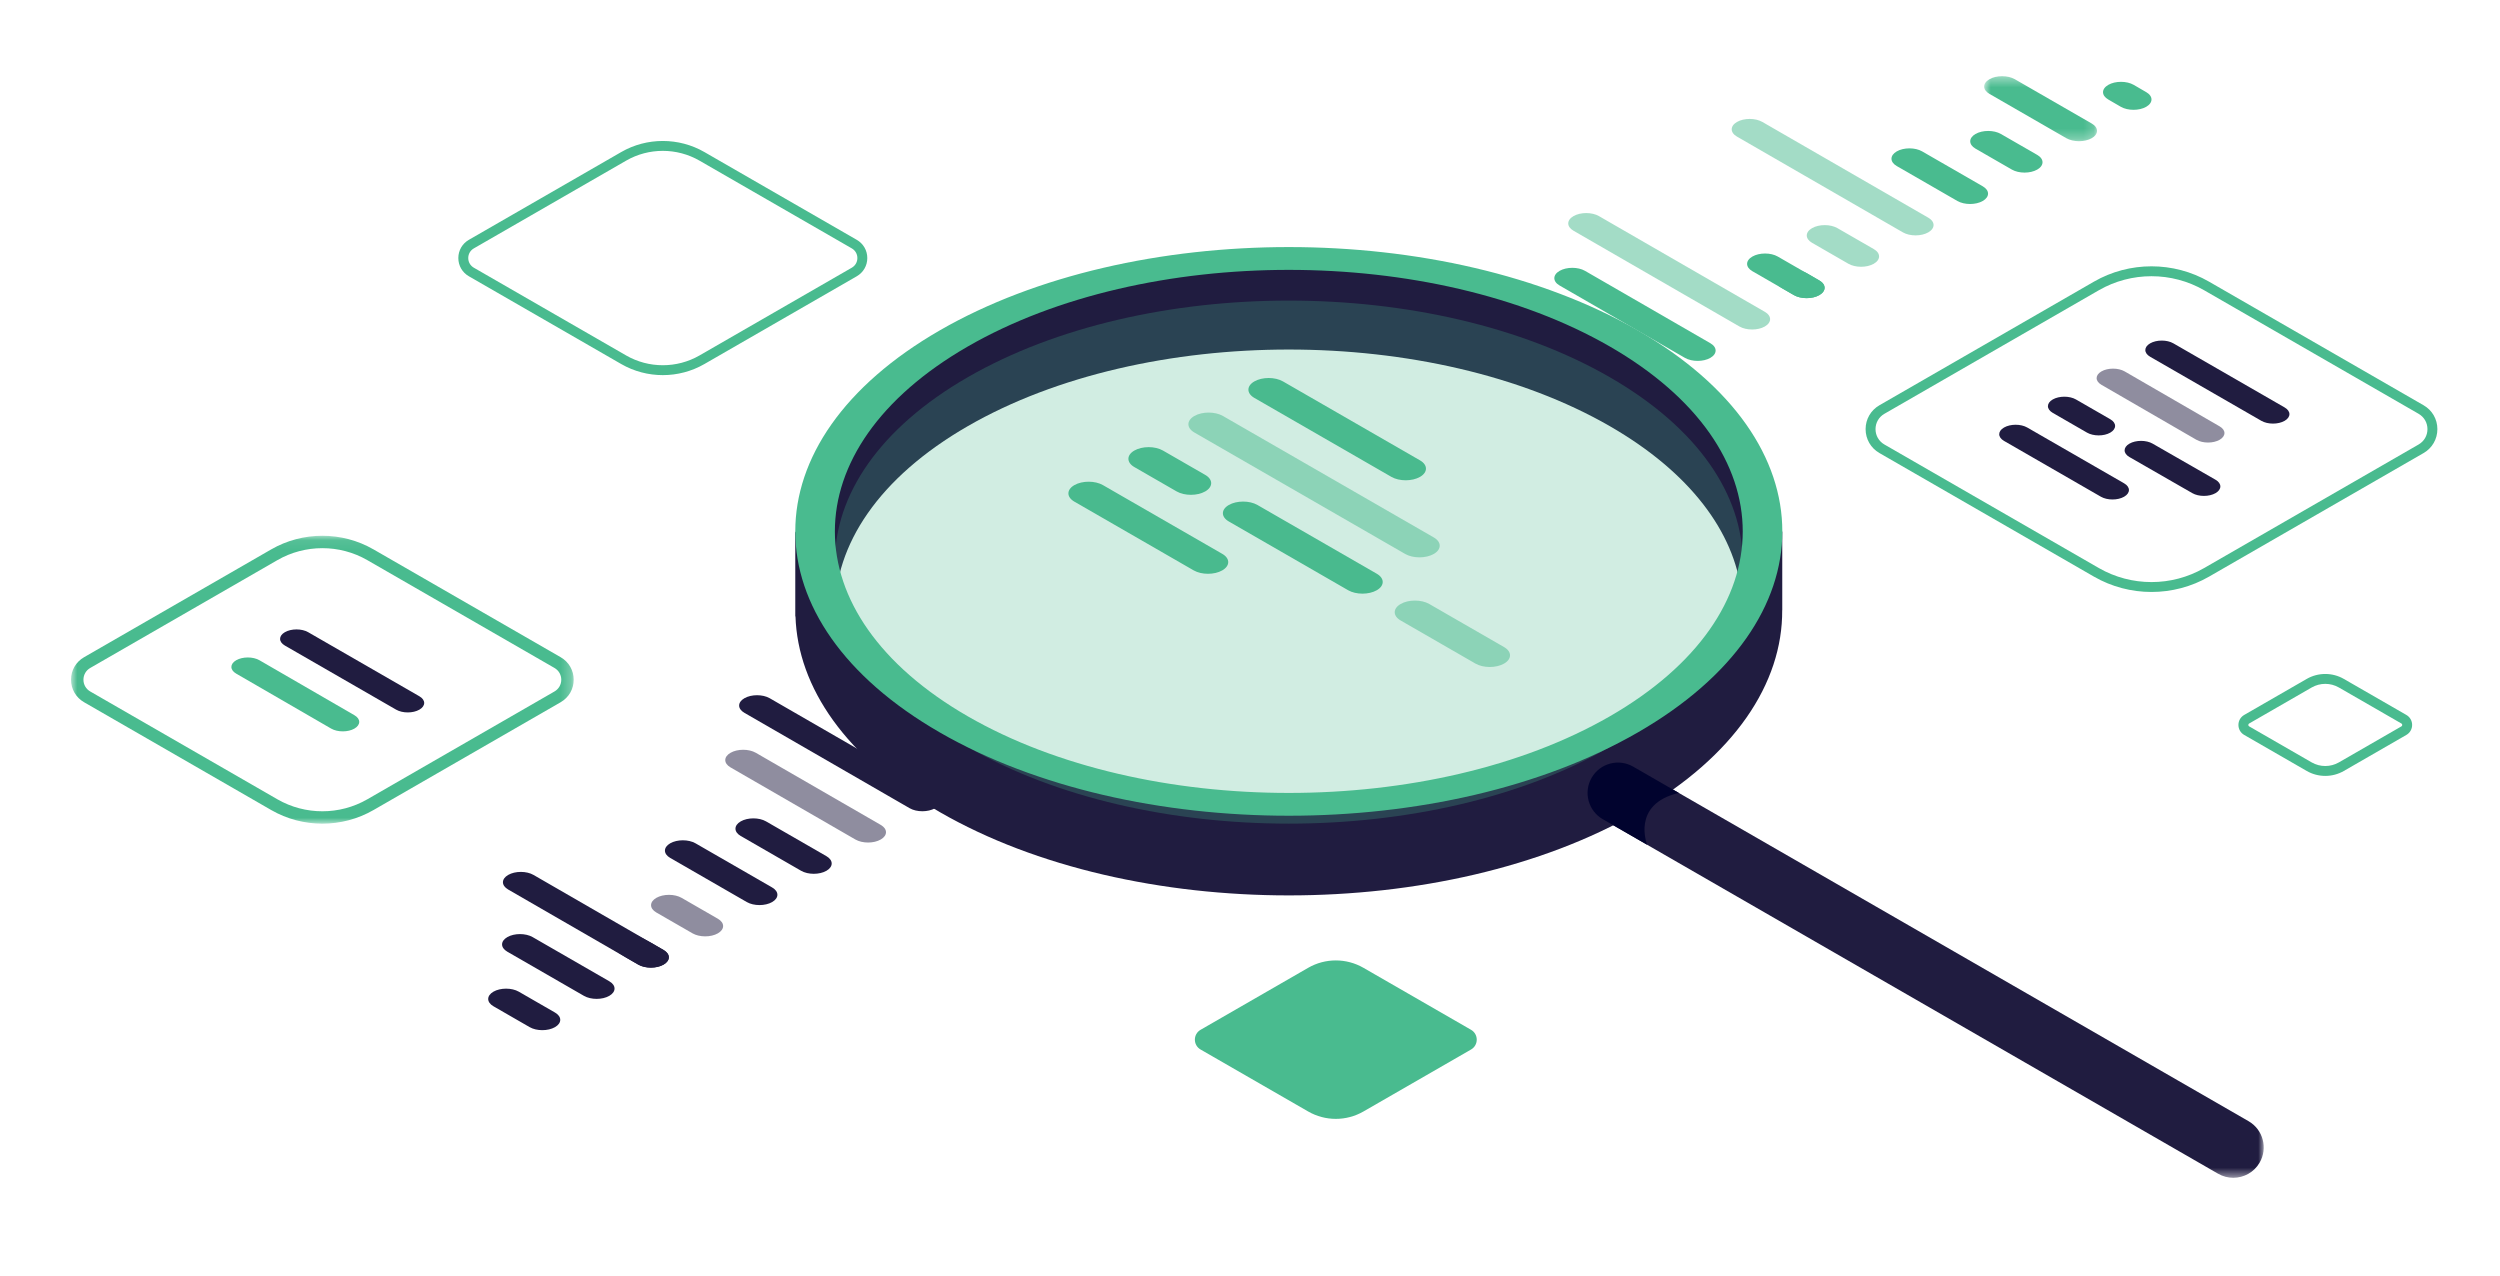
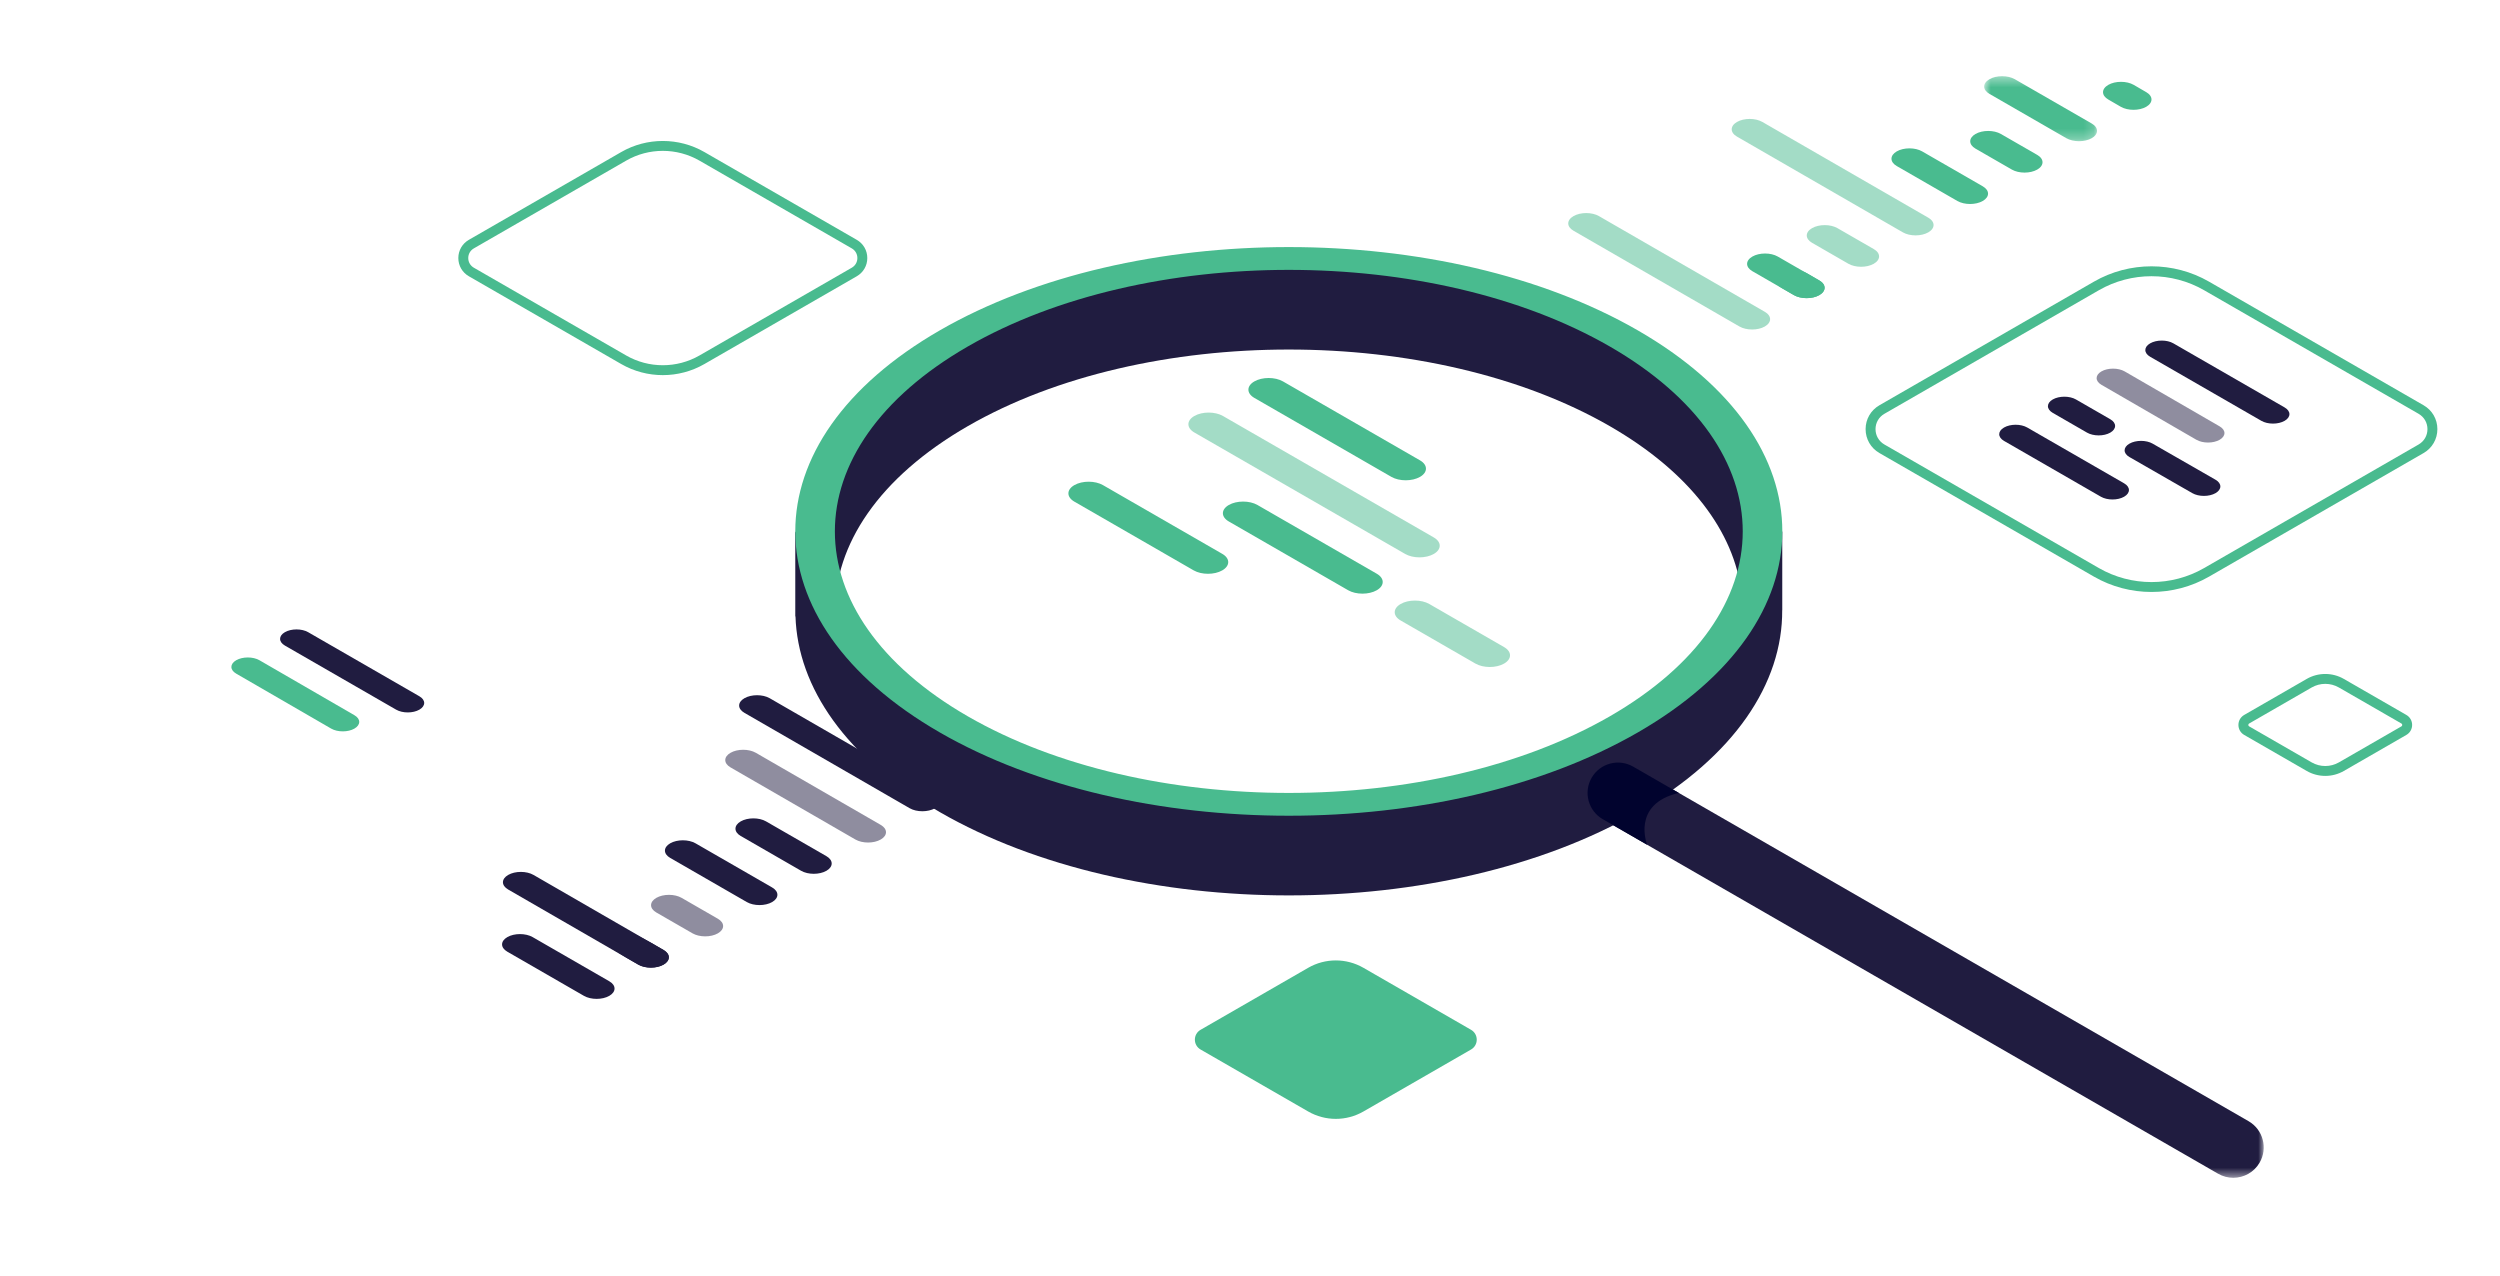
<svg xmlns="http://www.w3.org/2000/svg" width="243" height="124" viewBox="0 0 243 124" fill="none">
  <path fill-rule="evenodd" clip-rule="evenodd" d="M224.696 74.105C225.512 74.575 226.524 74.574 227.339 74.105L233.415 70.604C233.485 70.564 233.496 70.499 233.496 70.464C233.496 70.43 233.485 70.365 233.415 70.324L227.338 66.823C226.523 66.354 225.511 66.354 224.696 66.823L218.62 70.324C218.549 70.365 218.538 70.43 218.538 70.464C218.538 70.499 218.549 70.564 218.62 70.604L224.696 74.105ZM226.017 75.418C225.394 75.418 224.771 75.258 224.215 74.938L218.138 71.437C217.785 71.234 217.575 70.87 217.575 70.464C217.575 70.058 217.785 69.695 218.138 69.491L224.214 65.99C225.326 65.35 226.708 65.35 227.819 65.99L233.896 69.491C234.249 69.695 234.459 70.058 234.459 70.464C234.459 70.87 234.249 71.234 233.896 71.437L227.82 74.938C227.264 75.258 226.641 75.418 226.017 75.418Z" fill="#49BB8F" />
  <path fill-rule="evenodd" clip-rule="evenodd" d="M127.153 108.036L116.695 102.012C115.957 101.586 115.957 100.523 116.695 100.097L127.153 94.072C128.816 93.114 130.865 93.114 132.528 94.072L142.986 100.097C143.724 100.523 143.724 101.586 142.986 102.012L132.528 108.036C130.865 108.994 128.817 108.994 127.153 108.036Z" fill="#49BB8F" />
  <mask id="mask0_4494_2242" style="mask-type:alpha" maskUnits="userSpaceOnUse" x="6" y="52" width="50" height="29">
    <path fill-rule="evenodd" clip-rule="evenodd" d="M6.903 52.076H55.763V80.061H6.903V52.076Z" fill="white" />
  </mask>
  <g mask="url(#mask0_4494_2242)">
-     <path fill-rule="evenodd" clip-rule="evenodd" d="M31.333 53.281C29.821 53.281 28.309 53.669 26.961 54.446L8.772 64.925C8.358 65.163 8.111 65.591 8.111 66.068C8.111 66.546 8.358 66.973 8.772 67.212L26.961 77.691C29.658 79.245 33.009 79.245 35.706 77.691L53.894 67.212C54.308 66.973 54.556 66.546 54.556 66.069C54.556 65.591 54.308 65.164 53.894 64.925L35.705 54.446C34.356 53.669 32.844 53.281 31.333 53.281ZM31.333 80.061C29.613 80.061 27.892 79.619 26.358 78.734L8.169 68.255C7.376 67.798 6.903 66.981 6.903 66.068C6.903 65.155 7.376 64.338 8.169 63.882L26.357 53.403C29.426 51.634 33.239 51.633 36.308 53.403L54.498 63.882C55.29 64.338 55.763 65.156 55.763 66.069C55.763 66.982 55.29 67.799 54.498 68.255L36.309 78.734C34.775 79.619 33.054 80.061 31.333 80.061Z" fill="#49BB8F" />
-   </g>
+     </g>
  <path fill-rule="evenodd" clip-rule="evenodd" d="M60.862 34.551C63.061 35.817 65.791 35.817 67.99 34.551L82.794 26.021C83.135 25.825 83.337 25.475 83.337 25.082C83.337 24.69 83.135 24.34 82.794 24.143L67.989 15.614C65.79 14.348 63.059 14.347 60.862 15.614L46.057 24.143C45.717 24.339 45.514 24.69 45.514 25.082C45.514 25.474 45.717 25.824 46.057 26.021L60.862 34.551ZM64.426 36.462C63.027 36.462 61.628 36.102 60.38 35.383L45.575 26.854C44.933 26.484 44.55 25.821 44.55 25.082C44.55 24.342 44.933 23.68 45.575 23.31L60.38 14.781C62.875 13.343 65.975 13.343 68.471 14.781L83.276 23.311C83.918 23.681 84.302 24.343 84.301 25.083C84.301 25.822 83.918 26.484 83.276 26.854L68.471 35.383C67.223 36.102 65.824 36.462 64.426 36.462Z" fill="#49BB8F" />
  <path fill-rule="evenodd" clip-rule="evenodd" d="M204.01 55.215C207.167 57.032 211.087 57.032 214.241 55.215L235.087 43.205C235.627 42.894 235.949 42.336 235.949 41.713C235.949 41.09 235.627 40.533 235.087 40.221L214.241 28.211C211.085 26.394 207.165 26.394 204.009 28.211L183.164 40.221C182.623 40.532 182.301 41.09 182.301 41.713C182.301 42.335 182.623 42.893 183.164 43.205L204.01 55.215ZM209.126 57.539C207.19 57.539 205.255 57.042 203.528 56.047L182.683 44.037C181.84 43.552 181.337 42.683 181.337 41.712C181.337 40.742 181.841 39.874 182.683 39.389L203.527 27.379C206.979 25.389 211.269 25.389 214.722 27.379L235.568 39.389C236.411 39.874 236.913 40.743 236.913 41.713C236.913 42.683 236.411 43.552 235.569 44.038L214.723 56.047C212.997 57.042 211.061 57.539 209.126 57.539Z" fill="#49BB8F" />
  <path fill-rule="evenodd" clip-rule="evenodd" d="M121.922 38.677L135.243 46.352C136.012 46.795 137.259 46.795 138.027 46.352C138.796 45.91 138.795 45.191 138.027 44.748L124.706 37.074C123.937 36.631 122.691 36.631 121.922 37.074C121.153 37.516 121.154 38.235 121.922 38.677Z" fill="#49BB8F" />
  <path opacity="0.5" fill-rule="evenodd" clip-rule="evenodd" d="M116.089 40.434C115.321 40.877 115.321 41.595 116.089 42.038L136.581 53.843C137.35 54.286 138.596 54.287 139.365 53.843C140.133 53.401 140.133 52.682 139.365 52.24L118.873 40.434C118.105 39.991 116.858 39.991 116.089 40.434Z" fill="#49BB8F" />
-   <path fill-rule="evenodd" clip-rule="evenodd" d="M110.257 45.398L114.366 47.765C115.135 48.208 116.381 48.208 117.15 47.765C117.919 47.322 117.919 46.604 117.15 46.161L113.041 43.794C112.273 43.351 111.026 43.351 110.257 43.794C109.489 44.237 109.489 44.955 110.257 45.398Z" fill="#49BB8F" />
  <path fill-rule="evenodd" clip-rule="evenodd" d="M104.426 48.758L116.024 55.44C116.793 55.883 118.039 55.883 118.807 55.44C119.576 54.997 119.576 54.279 118.807 53.836L107.209 47.154C106.441 46.711 105.194 46.711 104.426 47.154C103.657 47.597 103.657 48.315 104.426 48.758Z" fill="#49BB8F" />
  <path fill-rule="evenodd" clip-rule="evenodd" d="M133.823 57.371C134.592 56.928 134.592 56.21 133.823 55.767L122.224 49.084C121.456 48.642 120.21 48.642 119.441 49.084C118.673 49.527 118.673 50.245 119.441 50.688L131.04 57.371C131.808 57.814 133.055 57.814 133.823 57.371Z" fill="#49BB8F" />
  <path opacity="0.5" fill-rule="evenodd" clip-rule="evenodd" d="M142.902 60.998L142.221 60.606L138.926 58.707C138.157 58.264 136.911 58.264 136.143 58.707C135.374 59.15 135.374 59.868 136.143 60.311L139.438 62.209L140.119 62.602L143.414 64.5C144.183 64.943 145.429 64.943 146.197 64.5C146.967 64.057 146.967 63.34 146.197 62.897L142.902 60.998Z" fill="#49BB8F" />
  <path fill-rule="evenodd" clip-rule="evenodd" d="M204.926 8.249C205.608 7.856 206.715 7.856 207.397 8.249L208.614 8.956C209.296 9.349 209.296 9.987 208.614 10.38C207.931 10.773 206.825 10.773 206.143 10.38L204.926 9.673C204.243 9.28 204.243 8.643 204.926 8.249Z" fill="#49BB8F" />
  <mask id="mask1_4494_2242" style="mask-type:alpha" maskUnits="userSpaceOnUse" x="192" y="7" width="12" height="7">
    <path fill-rule="evenodd" clip-rule="evenodd" d="M192.859 7.406H203.83V13.726H192.859V7.406Z" fill="white" />
  </mask>
  <g mask="url(#mask1_4494_2242)">
    <path fill-rule="evenodd" clip-rule="evenodd" d="M193.371 7.7C194.053 7.307 195.159 7.307 195.842 7.7L203.318 12.007C204 12.4 204 13.038 203.318 13.431C202.635 13.825 201.529 13.824 200.846 13.431L193.371 9.124C192.688 8.731 192.688 8.094 193.371 7.7Z" fill="#49BB8F" />
  </g>
  <path fill-rule="evenodd" clip-rule="evenodd" d="M170.33 24.937C171.012 24.543 172.118 24.543 172.801 24.937L176.839 27.263C177.521 27.656 177.521 28.294 176.839 28.687C176.156 29.08 175.05 29.08 174.368 28.687L170.33 26.36C169.647 25.967 169.647 25.33 170.33 24.937Z" fill="#49BB8F" />
  <path opacity="0.5" fill-rule="evenodd" clip-rule="evenodd" d="M176.13 22.176C176.812 21.783 177.919 21.783 178.601 22.176L182.135 24.212C182.817 24.605 182.817 25.243 182.135 25.636C181.452 26.029 180.346 26.029 179.663 25.636L176.13 23.6C175.448 23.207 175.447 22.569 176.13 22.176Z" fill="#49BB8F" />
  <path opacity="0.5" fill-rule="evenodd" clip-rule="evenodd" d="M168.834 11.855C169.516 11.462 170.622 11.462 171.305 11.855L187.431 21.161C188.113 21.554 188.113 22.191 187.431 22.585C186.748 22.978 185.641 22.978 184.96 22.585L168.834 13.279C168.152 12.886 168.152 12.248 168.834 11.855Z" fill="#49BB8F" />
  <path fill-rule="evenodd" clip-rule="evenodd" d="M184.363 14.715C185.046 14.322 186.153 14.322 186.834 14.715L192.726 18.11C193.409 18.503 193.409 19.14 192.726 19.534C192.044 19.927 190.937 19.927 190.255 19.534L184.363 16.139C183.681 15.746 183.681 15.108 184.363 14.715Z" fill="#49BB8F" />
  <path fill-rule="evenodd" clip-rule="evenodd" d="M192.017 13.023C192.699 12.63 193.806 12.63 194.488 13.023L198.022 15.058C198.704 15.451 198.704 16.089 198.022 16.482C197.339 16.875 196.233 16.875 195.551 16.482L192.017 14.447C191.335 14.053 191.335 13.416 192.017 13.023Z" fill="#49BB8F" />
  <path fill-rule="evenodd" clip-rule="evenodd" d="M173.15 26.552C173.833 26.159 174.939 26.159 175.622 26.552L176.839 27.259C177.521 27.652 177.521 28.29 176.839 28.683C176.156 29.076 175.05 29.076 174.368 28.683L173.15 27.976C172.468 27.583 172.468 26.946 173.15 26.552Z" fill="#49BB8F" />
  <path opacity="0.5" fill-rule="evenodd" clip-rule="evenodd" d="M152.946 21.005C153.628 20.611 154.735 20.611 155.418 21.005L171.543 30.31C172.225 30.703 172.225 31.341 171.543 31.734C170.86 32.127 169.754 32.127 169.072 31.734L152.946 22.428C152.263 22.035 152.263 21.398 152.946 21.005Z" fill="#49BB8F" />
-   <path fill-rule="evenodd" clip-rule="evenodd" d="M151.592 26.327C152.275 25.934 153.382 25.934 154.064 26.327L166.247 33.361C166.929 33.755 166.929 34.392 166.247 34.785C165.564 35.178 164.458 35.178 163.776 34.785L151.592 27.751C150.91 27.358 150.91 26.72 151.592 26.327Z" fill="#49BB8F" />
  <path fill-rule="evenodd" clip-rule="evenodd" d="M172.068 53.34C171.84 52.754 171.569 52.173 171.276 51.595C171.059 53.604 170.237 55.612 169.273 57.62C169.431 58.93 169.419 60.246 169.227 61.554L166.903 62.382L160.529 68.62L152.03 72.984L142.238 76.395L130.783 78.422H120.991L109.444 76.302L96.141 72.984L85.518 65.609L81.373 61.94C81.234 61.136 81.172 60.329 81.165 59.522C80.119 57.386 79.442 55.05 78.76 52.643C78.63 52.942 78.509 53.242 78.396 53.542L77.301 51.652V59.924L77.321 59.906C77.539 66.808 82.21 73.671 91.352 78.938C110.086 89.731 140.459 89.732 159.192 78.938C168.601 73.518 173.274 66.407 173.23 59.303L173.236 59.31V51.652L172.068 53.34Z" fill="#201C40" />
  <path fill-rule="evenodd" clip-rule="evenodd" d="M94.072 41.42C111.302 31.493 139.239 31.494 156.471 41.421C164.302 45.932 168.562 51.719 169.273 57.62C170.237 55.612 171.059 53.603 171.276 51.595C170.797 50.65 170.24 49.716 169.581 48.8L170.968 48.678L164.131 36.755L144.117 27.169L126.072 24.956L110.645 26.892L100.853 28.736L92.908 32.423L84.687 38.415L80.622 46.435L80.11 50.069C79.585 50.916 79.136 51.776 78.76 52.643C79.442 55.05 80.12 57.386 81.165 59.522C81.108 52.974 85.4 46.417 94.072 41.42Z" fill="#201C40" />
-   <path opacity="0.25" fill-rule="evenodd" clip-rule="evenodd" d="M156.471 72.613C139.24 82.54 111.304 82.539 94.072 72.612C76.841 62.685 76.841 46.589 94.071 36.662C111.302 26.735 139.239 26.735 156.47 36.663C173.701 46.59 173.702 62.685 156.471 72.613Z" fill="#49BB8F" />
  <path fill-rule="evenodd" clip-rule="evenodd" d="M156.471 69.628C139.241 79.555 111.304 79.555 94.073 69.627C76.842 59.7 76.841 43.604 94.072 33.677C111.303 23.75 139.239 23.75 156.471 33.678C173.702 43.605 173.702 59.701 156.471 69.628ZM159.192 32.11C140.458 21.317 110.084 21.317 91.351 32.11C72.618 42.903 72.618 60.402 91.352 71.195C110.086 81.987 140.459 81.988 159.193 71.195C177.926 60.403 177.925 42.903 159.192 32.11Z" fill="#49BB8F" />
  <mask id="mask2_4494_2242" style="mask-type:alpha" maskUnits="userSpaceOnUse" x="154" y="74" width="67" height="41">
    <path fill-rule="evenodd" clip-rule="evenodd" d="M154.312 74.122H220.034V114.482H154.312V74.122Z" fill="white" />
  </mask>
  <g mask="url(#mask2_4494_2242)">
    <path fill-rule="evenodd" clip-rule="evenodd" d="M217.075 114.482C216.573 114.482 216.065 114.354 215.599 114.086L155.79 79.627C154.376 78.813 153.892 77.009 154.708 75.598C155.524 74.186 157.332 73.703 158.746 74.518L218.556 108.977C219.97 109.792 220.454 111.595 219.637 113.007C219.09 113.953 218.096 114.482 217.075 114.482Z" fill="#201C40" />
  </g>
  <path fill-rule="evenodd" clip-rule="evenodd" d="M158.746 74.518C157.332 73.703 155.524 74.186 154.708 75.598C153.892 77.009 154.377 78.813 155.79 79.627L160.101 82.111C160.101 82.111 158.533 78.153 163.18 77.073L158.746 74.518Z" fill="#01032E" />
  <path fill-rule="evenodd" clip-rule="evenodd" d="M72.355 67.868C73.034 67.477 74.137 67.477 74.817 67.868L90.885 77.141C91.565 77.533 91.565 78.168 90.884 78.56C90.205 78.952 89.102 78.951 88.422 78.56L72.355 69.287C71.674 68.896 71.674 68.261 72.355 67.868Z" fill="#201C40" />
  <path fill-rule="evenodd" clip-rule="evenodd" d="M49.395 85.043C50.075 84.651 51.177 84.651 51.858 85.043L64.499 92.342C65.179 92.734 65.179 93.369 64.499 93.761C63.819 94.153 62.717 94.153 62.037 93.761L49.395 86.462C48.715 86.07 48.715 85.435 49.395 85.043Z" fill="#201C40" />
  <path opacity="0.5" fill-rule="evenodd" clip-rule="evenodd" d="M63.793 87.273C64.473 86.881 65.576 86.881 66.255 87.273L69.777 89.302C70.457 89.694 70.457 90.329 69.777 90.721C69.096 91.113 67.994 91.112 67.314 90.721L63.793 88.692C63.113 88.3 63.113 87.665 63.793 87.273Z" fill="#201C40" />
  <path fill-rule="evenodd" clip-rule="evenodd" d="M65.142 81.97C65.822 81.578 66.924 81.578 67.605 81.97L75.053 86.262C75.733 86.653 75.733 87.288 75.053 87.681C74.373 88.072 73.271 88.072 72.591 87.681L65.142 83.389C64.462 82.997 64.462 82.362 65.142 81.97Z" fill="#201C40" />
  <path fill-rule="evenodd" clip-rule="evenodd" d="M71.997 79.839C72.677 79.447 73.78 79.447 74.46 79.839L80.331 83.221C81.01 83.613 81.01 84.249 80.331 84.64C79.65 85.032 78.548 85.032 77.868 84.64L71.997 81.257C71.317 80.866 71.317 80.231 71.997 79.839Z" fill="#201C40" />
  <path opacity="0.5" fill-rule="evenodd" clip-rule="evenodd" d="M71.006 73.172C71.686 72.78 72.788 72.78 73.468 73.172L85.608 80.181C86.288 80.573 86.288 81.208 85.608 81.6C84.928 81.992 83.825 81.992 83.145 81.6L71.006 74.591C70.326 74.199 70.325 73.563 71.006 73.172Z" fill="#201C40" />
  <path fill-rule="evenodd" clip-rule="evenodd" d="M52.206 86.653C52.886 86.261 62.607 91.242 63.287 91.634L64.5 92.338C65.18 92.73 65.18 93.365 64.5 93.757C63.819 94.149 62.717 94.149 62.037 93.757L60.825 93.053C60.145 92.661 51.526 87.045 52.206 86.653Z" fill="#201C40" />
  <path fill-rule="evenodd" clip-rule="evenodd" d="M49.311 91.087C49.991 90.695 51.094 90.695 51.774 91.087L59.223 95.379C59.903 95.77 59.903 96.405 59.223 96.797C58.543 97.189 57.44 97.189 56.76 96.797L49.311 92.505C48.631 92.113 48.631 91.479 49.311 91.087Z" fill="#201C40" />
-   <path fill-rule="evenodd" clip-rule="evenodd" d="M47.963 96.39C48.642 95.999 49.745 95.999 50.425 96.39L53.946 98.419C54.626 98.811 54.626 99.446 53.946 99.838C53.266 100.23 52.163 100.23 51.483 99.838L47.963 97.809C47.283 97.417 47.282 96.782 47.963 96.39Z" fill="#201C40" />
  <path fill-rule="evenodd" clip-rule="evenodd" d="M208.993 34.676L219.806 40.905C220.43 41.264 221.441 41.264 222.065 40.905C222.689 40.545 222.689 39.963 222.065 39.603L211.253 33.374C210.629 33.014 209.617 33.014 208.993 33.374C208.369 33.733 208.37 34.316 208.993 34.676Z" fill="#201C40" />
  <path opacity="0.5" fill-rule="evenodd" clip-rule="evenodd" d="M204.259 36.101C203.635 36.461 203.636 37.043 204.259 37.403L213.49 42.746C214.114 43.105 215.126 43.105 215.75 42.746C216.373 42.387 216.373 41.803 215.75 41.444L206.519 36.101C205.895 35.742 204.883 35.742 204.259 36.101Z" fill="#201C40" />
  <path fill-rule="evenodd" clip-rule="evenodd" d="M199.526 40.13L202.86 42.052C203.484 42.411 204.497 42.411 205.12 42.052C205.744 41.692 205.744 41.11 205.12 40.75L201.785 38.828C201.161 38.469 200.149 38.469 199.526 38.828C198.902 39.188 198.902 39.77 199.526 40.13Z" fill="#201C40" />
  <path fill-rule="evenodd" clip-rule="evenodd" d="M194.792 42.857L204.206 48.281C204.83 48.64 205.842 48.64 206.465 48.281C207.089 47.922 207.089 47.339 206.465 46.979L197.051 41.556C196.428 41.196 195.416 41.196 194.792 41.555C194.168 41.915 194.168 42.498 194.792 42.857Z" fill="#201C40" />
  <path fill-rule="evenodd" clip-rule="evenodd" d="M215.351 47.933C215.975 47.573 215.975 46.99 215.351 46.631L209.239 43.123C208.615 42.764 207.604 42.763 206.98 43.123C206.356 43.482 206.356 44.065 206.98 44.424L213.092 47.933C213.716 48.292 214.727 48.292 215.351 47.933Z" fill="#201C40" />
  <path fill-rule="evenodd" clip-rule="evenodd" d="M27.692 62.75L38.505 68.979C39.128 69.338 40.14 69.338 40.764 68.979C41.388 68.62 41.388 68.037 40.764 67.678L29.951 61.448C29.328 61.089 28.316 61.089 27.692 61.448C27.068 61.807 27.068 62.39 27.692 62.75Z" fill="#201C40" />
  <path fill-rule="evenodd" clip-rule="evenodd" d="M22.959 64.175C22.335 64.535 22.335 65.117 22.959 65.477L32.19 70.82C32.814 71.179 33.825 71.179 34.449 70.82C35.073 70.46 35.073 69.877 34.449 69.518L25.218 64.175C24.594 63.816 23.582 63.816 22.959 64.175Z" fill="#49BB8F" />
</svg>